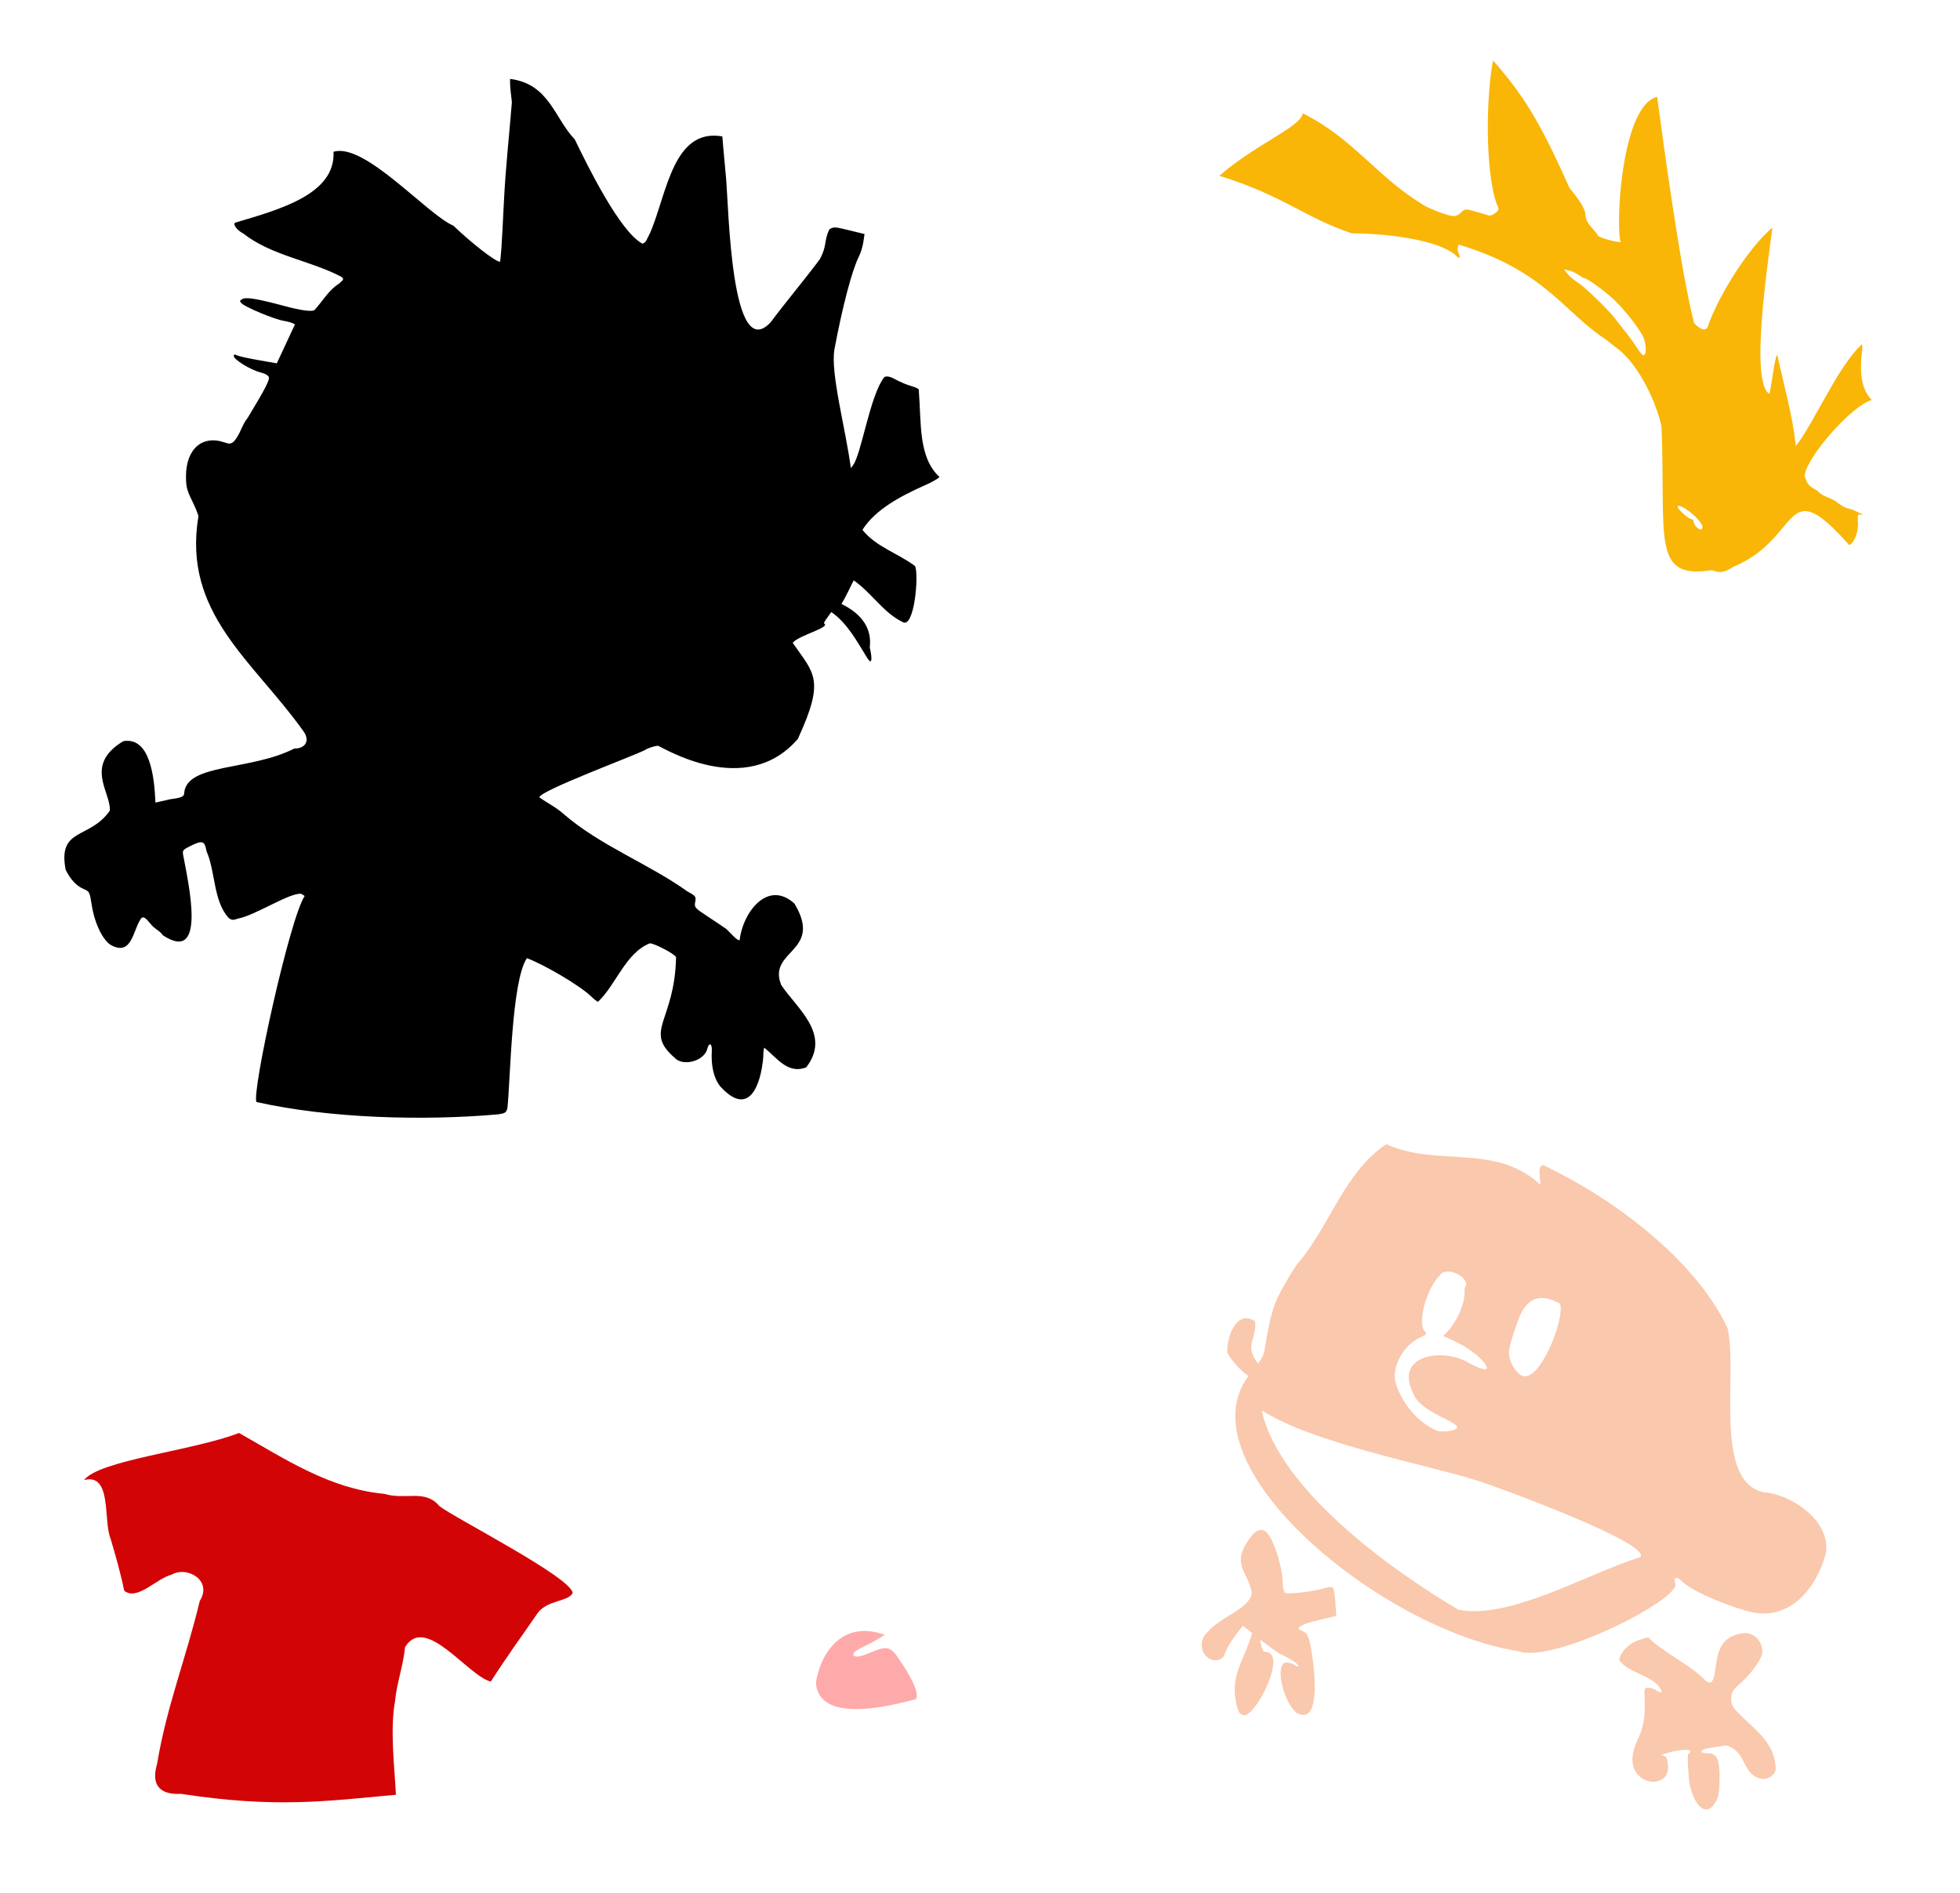
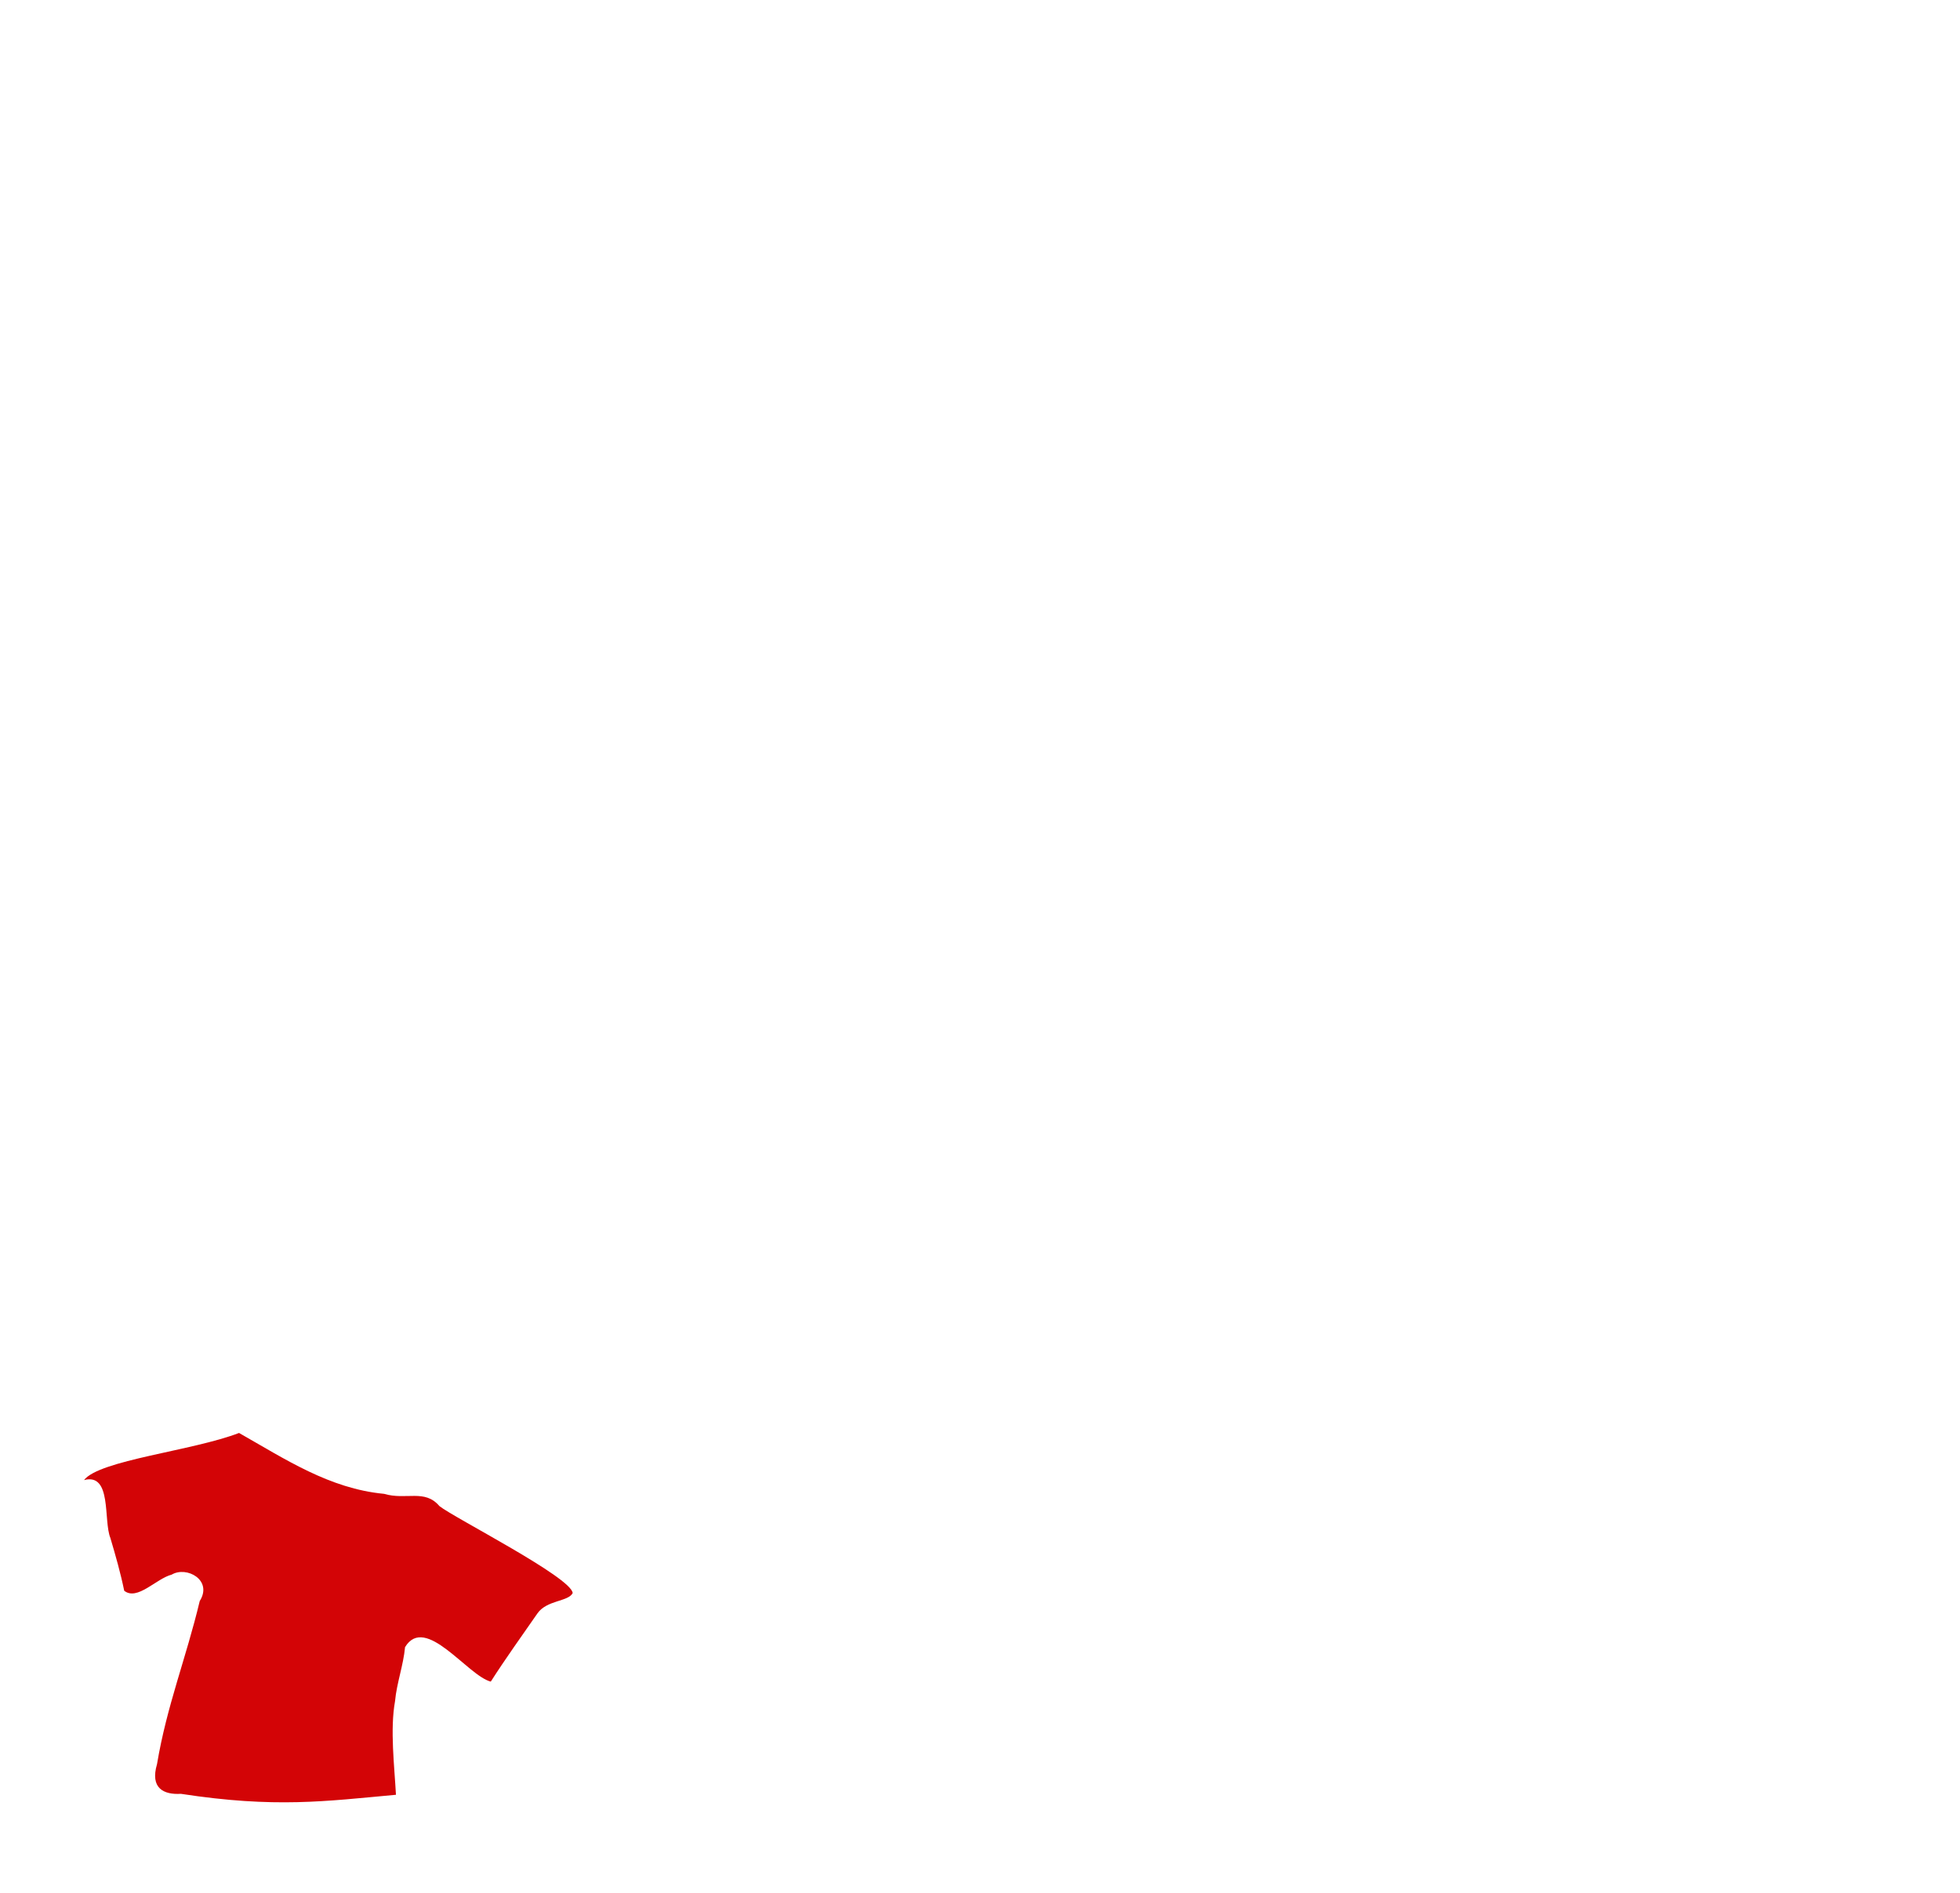
<svg xmlns="http://www.w3.org/2000/svg" xmlns:ns1="http://sodipodi.sourceforge.net/DTD/sodipodi-0.dtd" xmlns:ns2="http://www.inkscape.org/namespaces/inkscape" id="svg3398" ns1:version="0.32" ns2:version="0.47 r22583" width="352" height="340" version="1.0" ns1:docname="CalvinDance.svg" ns2:output_extension="org.inkscape.output.svg.inkscape">
  <defs id="defs3401">
    <ns2:perspective ns1:type="inkscape:persp3d" ns2:vp_x="0 : 526.18109 : 1" ns2:vp_y="0 : 1000 : 0" ns2:vp_z="744.09448 : 526.18109 : 1" ns2:persp3d-origin="372.04724 : 350.78739 : 1" id="perspective3405" />
    <ns2:perspective id="perspective7008" ns2:persp3d-origin="0.5 : 0.33333333 : 1" ns2:vp_z="1 : 0.5 : 1" ns2:vp_y="0 : 1000 : 0" ns2:vp_x="0 : 0.5 : 1" ns1:type="inkscape:persp3d" />
    <ns2:perspective id="perspective7022" ns2:persp3d-origin="0.5 : 0.33333333 : 1" ns2:vp_z="1 : 0.5 : 1" ns2:vp_y="0 : 1000 : 0" ns2:vp_x="0 : 0.5 : 1" ns1:type="inkscape:persp3d" />
    <ns2:perspective id="perspective7265" ns2:persp3d-origin="0.5 : 0.33333333 : 1" ns2:vp_z="1 : 0.5 : 1" ns2:vp_y="0 : 1000 : 0" ns2:vp_x="0 : 0.5 : 1" ns1:type="inkscape:persp3d" />
    <ns2:perspective id="perspective7288" ns2:persp3d-origin="0.5 : 0.33333333 : 1" ns2:vp_z="1 : 0.5 : 1" ns2:vp_y="0 : 1000 : 0" ns2:vp_x="0 : 0.5 : 1" ns1:type="inkscape:persp3d" />
    <ns2:perspective id="perspective7316" ns2:persp3d-origin="0.5 : 0.33333333 : 1" ns2:vp_z="1 : 0.5 : 1" ns2:vp_y="0 : 1000 : 0" ns2:vp_x="0 : 0.5 : 1" ns1:type="inkscape:persp3d" />
    <ns2:perspective id="perspective7316-8" ns2:persp3d-origin="0.5 : 0.33333333 : 1" ns2:vp_z="1 : 0.5 : 1" ns2:vp_y="0 : 1000 : 0" ns2:vp_x="0 : 0.5 : 1" ns1:type="inkscape:persp3d" />
    <ns2:perspective id="perspective7348" ns2:persp3d-origin="0.5 : 0.33333333 : 1" ns2:vp_z="1 : 0.5 : 1" ns2:vp_y="0 : 1000 : 0" ns2:vp_x="0 : 0.5 : 1" ns1:type="inkscape:persp3d" />
    <ns2:perspective id="perspective7348-2" ns2:persp3d-origin="0.5 : 0.33333333 : 1" ns2:vp_z="1 : 0.5 : 1" ns2:vp_y="0 : 1000 : 0" ns2:vp_x="0 : 0.5 : 1" ns1:type="inkscape:persp3d" />
    <ns2:perspective id="perspective7348-7" ns2:persp3d-origin="0.5 : 0.33333333 : 1" ns2:vp_z="1 : 0.5 : 1" ns2:vp_y="0 : 1000 : 0" ns2:vp_x="0 : 0.5 : 1" ns1:type="inkscape:persp3d" />
    <ns2:perspective id="perspective7348-3" ns2:persp3d-origin="0.5 : 0.33333333 : 1" ns2:vp_z="1 : 0.5 : 1" ns2:vp_y="0 : 1000 : 0" ns2:vp_x="0 : 0.5 : 1" ns1:type="inkscape:persp3d" />
    <ns2:perspective id="perspective7348-9" ns2:persp3d-origin="0.5 : 0.33333333 : 1" ns2:vp_z="1 : 0.5 : 1" ns2:vp_y="0 : 1000 : 0" ns2:vp_x="0 : 0.5 : 1" ns1:type="inkscape:persp3d" />
    <ns2:perspective id="perspective7348-6" ns2:persp3d-origin="0.5 : 0.33333333 : 1" ns2:vp_z="1 : 0.5 : 1" ns2:vp_y="0 : 1000 : 0" ns2:vp_x="0 : 0.5 : 1" ns1:type="inkscape:persp3d" />
    <ns2:perspective id="perspective7348-0" ns2:persp3d-origin="0.5 : 0.33333333 : 1" ns2:vp_z="1 : 0.5 : 1" ns2:vp_y="0 : 1000 : 0" ns2:vp_x="0 : 0.5 : 1" ns1:type="inkscape:persp3d" />
    <ns2:perspective id="perspective7348-8" ns2:persp3d-origin="0.5 : 0.33333333 : 1" ns2:vp_z="1 : 0.5 : 1" ns2:vp_y="0 : 1000 : 0" ns2:vp_x="0 : 0.5 : 1" ns1:type="inkscape:persp3d" />
    <ns2:perspective id="perspective7348-02" ns2:persp3d-origin="0.5 : 0.33333333 : 1" ns2:vp_z="1 : 0.5 : 1" ns2:vp_y="0 : 1000 : 0" ns2:vp_x="0 : 0.5 : 1" ns1:type="inkscape:persp3d" />
    <ns2:perspective id="perspective7348-65" ns2:persp3d-origin="0.5 : 0.33333333 : 1" ns2:vp_z="1 : 0.5 : 1" ns2:vp_y="0 : 1000 : 0" ns2:vp_x="0 : 0.5 : 1" ns1:type="inkscape:persp3d" />
    <ns2:perspective id="perspective7348-90" ns2:persp3d-origin="0.5 : 0.33333333 : 1" ns2:vp_z="1 : 0.5 : 1" ns2:vp_y="0 : 1000 : 0" ns2:vp_x="0 : 0.5 : 1" ns1:type="inkscape:persp3d" />
    <ns2:perspective id="perspective7348-1" ns2:persp3d-origin="0.5 : 0.33333333 : 1" ns2:vp_z="1 : 0.5 : 1" ns2:vp_y="0 : 1000 : 0" ns2:vp_x="0 : 0.5 : 1" ns1:type="inkscape:persp3d" />
    <ns2:perspective id="perspective7348-89" ns2:persp3d-origin="0.5 : 0.33333333 : 1" ns2:vp_z="1 : 0.5 : 1" ns2:vp_y="0 : 1000 : 0" ns2:vp_x="0 : 0.5 : 1" ns1:type="inkscape:persp3d" />
    <ns2:perspective id="perspective7348-4" ns2:persp3d-origin="0.5 : 0.33333333 : 1" ns2:vp_z="1 : 0.5 : 1" ns2:vp_y="0 : 1000 : 0" ns2:vp_x="0 : 0.5 : 1" ns1:type="inkscape:persp3d" />
    <ns2:perspective id="perspective7348-66" ns2:persp3d-origin="0.5 : 0.33333333 : 1" ns2:vp_z="1 : 0.5 : 1" ns2:vp_y="0 : 1000 : 0" ns2:vp_x="0 : 0.5 : 1" ns1:type="inkscape:persp3d" />
    <ns2:perspective id="perspective7348-49" ns2:persp3d-origin="0.5 : 0.33333333 : 1" ns2:vp_z="1 : 0.5 : 1" ns2:vp_y="0 : 1000 : 0" ns2:vp_x="0 : 0.5 : 1" ns1:type="inkscape:persp3d" />
    <ns2:perspective id="perspective7348-78" ns2:persp3d-origin="0.5 : 0.33333333 : 1" ns2:vp_z="1 : 0.5 : 1" ns2:vp_y="0 : 1000 : 0" ns2:vp_x="0 : 0.5 : 1" ns1:type="inkscape:persp3d" />
    <ns2:perspective id="perspective7348-91" ns2:persp3d-origin="0.5 : 0.33333333 : 1" ns2:vp_z="1 : 0.5 : 1" ns2:vp_y="0 : 1000 : 0" ns2:vp_x="0 : 0.5 : 1" ns1:type="inkscape:persp3d" />
    <ns2:perspective id="perspective7348-98" ns2:persp3d-origin="0.5 : 0.33333333 : 1" ns2:vp_z="1 : 0.5 : 1" ns2:vp_y="0 : 1000 : 0" ns2:vp_x="0 : 0.5 : 1" ns1:type="inkscape:persp3d" />
    <ns2:perspective id="perspective7348-76" ns2:persp3d-origin="0.5 : 0.33333333 : 1" ns2:vp_z="1 : 0.5 : 1" ns2:vp_y="0 : 1000 : 0" ns2:vp_x="0 : 0.5 : 1" ns1:type="inkscape:persp3d" />
    <ns2:perspective id="perspective7348-15" ns2:persp3d-origin="0.5 : 0.33333333 : 1" ns2:vp_z="1 : 0.5 : 1" ns2:vp_y="0 : 1000 : 0" ns2:vp_x="0 : 0.5 : 1" ns1:type="inkscape:persp3d" />
    <ns2:perspective id="perspective7348-09" ns2:persp3d-origin="0.5 : 0.33333333 : 1" ns2:vp_z="1 : 0.5 : 1" ns2:vp_y="0 : 1000 : 0" ns2:vp_x="0 : 0.5 : 1" ns1:type="inkscape:persp3d" />
    <ns2:perspective id="perspective7348-72" ns2:persp3d-origin="0.5 : 0.33333333 : 1" ns2:vp_z="1 : 0.5 : 1" ns2:vp_y="0 : 1000 : 0" ns2:vp_x="0 : 0.5 : 1" ns1:type="inkscape:persp3d" />
    <ns2:perspective id="perspective7348-657" ns2:persp3d-origin="0.5 : 0.33333333 : 1" ns2:vp_z="1 : 0.5 : 1" ns2:vp_y="0 : 1000 : 0" ns2:vp_x="0 : 0.5 : 1" ns1:type="inkscape:persp3d" />
    <ns2:perspective id="perspective7348-12" ns2:persp3d-origin="0.5 : 0.33333333 : 1" ns2:vp_z="1 : 0.5 : 1" ns2:vp_y="0 : 1000 : 0" ns2:vp_x="0 : 0.5 : 1" ns1:type="inkscape:persp3d" />
    <ns2:perspective id="perspective7348-14" ns2:persp3d-origin="0.5 : 0.33333333 : 1" ns2:vp_z="1 : 0.5 : 1" ns2:vp_y="0 : 1000 : 0" ns2:vp_x="0 : 0.5 : 1" ns1:type="inkscape:persp3d" />
    <ns2:perspective id="perspective7348-17" ns2:persp3d-origin="0.5 : 0.33333333 : 1" ns2:vp_z="1 : 0.5 : 1" ns2:vp_y="0 : 1000 : 0" ns2:vp_x="0 : 0.5 : 1" ns1:type="inkscape:persp3d" />
    <ns2:perspective id="perspective7348-73" ns2:persp3d-origin="0.5 : 0.33333333 : 1" ns2:vp_z="1 : 0.5 : 1" ns2:vp_y="0 : 1000 : 0" ns2:vp_x="0 : 0.5 : 1" ns1:type="inkscape:persp3d" />
    <ns2:perspective id="perspective7348-981" ns2:persp3d-origin="0.5 : 0.33333333 : 1" ns2:vp_z="1 : 0.5 : 1" ns2:vp_y="0 : 1000 : 0" ns2:vp_x="0 : 0.5 : 1" ns1:type="inkscape:persp3d" />
    <ns2:perspective id="perspective7348-60" ns2:persp3d-origin="0.5 : 0.33333333 : 1" ns2:vp_z="1 : 0.5 : 1" ns2:vp_y="0 : 1000 : 0" ns2:vp_x="0 : 0.5 : 1" ns1:type="inkscape:persp3d" />
    <ns2:perspective id="perspective7348-01" ns2:persp3d-origin="0.5 : 0.33333333 : 1" ns2:vp_z="1 : 0.5 : 1" ns2:vp_y="0 : 1000 : 0" ns2:vp_x="0 : 0.5 : 1" ns1:type="inkscape:persp3d" />
    <ns2:perspective id="perspective7348-094" ns2:persp3d-origin="0.5 : 0.33333333 : 1" ns2:vp_z="1 : 0.5 : 1" ns2:vp_y="0 : 1000 : 0" ns2:vp_x="0 : 0.5 : 1" ns1:type="inkscape:persp3d" />
    <ns2:perspective id="perspective7348-35" ns2:persp3d-origin="0.5 : 0.33333333 : 1" ns2:vp_z="1 : 0.5 : 1" ns2:vp_y="0 : 1000 : 0" ns2:vp_x="0 : 0.5 : 1" ns1:type="inkscape:persp3d" />
    <ns2:perspective id="perspective7348-016" ns2:persp3d-origin="0.5 : 0.33333333 : 1" ns2:vp_z="1 : 0.5 : 1" ns2:vp_y="0 : 1000 : 0" ns2:vp_x="0 : 0.5 : 1" ns1:type="inkscape:persp3d" />
    <ns2:perspective id="perspective7348-18" ns2:persp3d-origin="0.5 : 0.33333333 : 1" ns2:vp_z="1 : 0.5 : 1" ns2:vp_y="0 : 1000 : 0" ns2:vp_x="0 : 0.5 : 1" ns1:type="inkscape:persp3d" />
    <ns2:perspective id="perspective7348-41" ns2:persp3d-origin="0.5 : 0.33333333 : 1" ns2:vp_z="1 : 0.5 : 1" ns2:vp_y="0 : 1000 : 0" ns2:vp_x="0 : 0.5 : 1" ns1:type="inkscape:persp3d" />
    <ns2:perspective id="perspective7685" ns2:persp3d-origin="0.5 : 0.33333333 : 1" ns2:vp_z="1 : 0.5 : 1" ns2:vp_y="0 : 1000 : 0" ns2:vp_x="0 : 0.5 : 1" ns1:type="inkscape:persp3d" />
    <ns2:perspective id="perspective7685-8" ns2:persp3d-origin="0.5 : 0.33333333 : 1" ns2:vp_z="1 : 0.5 : 1" ns2:vp_y="0 : 1000 : 0" ns2:vp_x="0 : 0.5 : 1" ns1:type="inkscape:persp3d" />
    <ns2:perspective id="perspective7685-0" ns2:persp3d-origin="0.5 : 0.33333333 : 1" ns2:vp_z="1 : 0.5 : 1" ns2:vp_y="0 : 1000 : 0" ns2:vp_x="0 : 0.5 : 1" ns1:type="inkscape:persp3d" />
    <ns2:perspective id="perspective7685-7" ns2:persp3d-origin="0.5 : 0.33333333 : 1" ns2:vp_z="1 : 0.5 : 1" ns2:vp_y="0 : 1000 : 0" ns2:vp_x="0 : 0.5 : 1" ns1:type="inkscape:persp3d" />
    <ns2:perspective id="perspective7685-83" ns2:persp3d-origin="0.5 : 0.33333333 : 1" ns2:vp_z="1 : 0.5 : 1" ns2:vp_y="0 : 1000 : 0" ns2:vp_x="0 : 0.5 : 1" ns1:type="inkscape:persp3d" />
    <ns2:perspective id="perspective7685-1" ns2:persp3d-origin="0.5 : 0.33333333 : 1" ns2:vp_z="1 : 0.5 : 1" ns2:vp_y="0 : 1000 : 0" ns2:vp_x="0 : 0.5 : 1" ns1:type="inkscape:persp3d" />
    <ns2:perspective id="perspective7685-73" ns2:persp3d-origin="0.5 : 0.33333333 : 1" ns2:vp_z="1 : 0.5 : 1" ns2:vp_y="0 : 1000 : 0" ns2:vp_x="0 : 0.5 : 1" ns1:type="inkscape:persp3d" />
    <ns2:perspective id="perspective7685-9" ns2:persp3d-origin="0.5 : 0.33333333 : 1" ns2:vp_z="1 : 0.5 : 1" ns2:vp_y="0 : 1000 : 0" ns2:vp_x="0 : 0.5 : 1" ns1:type="inkscape:persp3d" />
    <ns2:perspective id="perspective7685-5" ns2:persp3d-origin="0.5 : 0.33333333 : 1" ns2:vp_z="1 : 0.5 : 1" ns2:vp_y="0 : 1000 : 0" ns2:vp_x="0 : 0.5 : 1" ns1:type="inkscape:persp3d" />
    <ns2:perspective id="perspective7685-09" ns2:persp3d-origin="0.5 : 0.33333333 : 1" ns2:vp_z="1 : 0.5 : 1" ns2:vp_y="0 : 1000 : 0" ns2:vp_x="0 : 0.5 : 1" ns1:type="inkscape:persp3d" />
    <ns2:perspective id="perspective7685-834" ns2:persp3d-origin="0.5 : 0.33333333 : 1" ns2:vp_z="1 : 0.5 : 1" ns2:vp_y="0 : 1000 : 0" ns2:vp_x="0 : 0.5 : 1" ns1:type="inkscape:persp3d" />
    <ns2:perspective id="perspective7685-99" ns2:persp3d-origin="0.5 : 0.33333333 : 1" ns2:vp_z="1 : 0.5 : 1" ns2:vp_y="0 : 1000 : 0" ns2:vp_x="0 : 0.5 : 1" ns1:type="inkscape:persp3d" />
    <ns2:perspective id="perspective7685-55" ns2:persp3d-origin="0.5 : 0.33333333 : 1" ns2:vp_z="1 : 0.5 : 1" ns2:vp_y="0 : 1000 : 0" ns2:vp_x="0 : 0.5 : 1" ns1:type="inkscape:persp3d" />
    <ns2:perspective id="perspective7685-3" ns2:persp3d-origin="0.5 : 0.33333333 : 1" ns2:vp_z="1 : 0.5 : 1" ns2:vp_y="0 : 1000 : 0" ns2:vp_x="0 : 0.5 : 1" ns1:type="inkscape:persp3d" />
    <ns2:perspective id="perspective7685-4" ns2:persp3d-origin="0.5 : 0.33333333 : 1" ns2:vp_z="1 : 0.5 : 1" ns2:vp_y="0 : 1000 : 0" ns2:vp_x="0 : 0.5 : 1" ns1:type="inkscape:persp3d" />
    <ns2:perspective id="perspective7835" ns2:persp3d-origin="0.5 : 0.33333333 : 1" ns2:vp_z="1 : 0.5 : 1" ns2:vp_y="0 : 1000 : 0" ns2:vp_x="0 : 0.5 : 1" ns1:type="inkscape:persp3d" />
    <ns2:perspective id="perspective7871" ns2:persp3d-origin="0.5 : 0.33333333 : 1" ns2:vp_z="1 : 0.5 : 1" ns2:vp_y="0 : 1000 : 0" ns2:vp_x="0 : 0.5 : 1" ns1:type="inkscape:persp3d" />
    <ns2:perspective id="perspective7885" ns2:persp3d-origin="0.5 : 0.33333333 : 1" ns2:vp_z="1 : 0.5 : 1" ns2:vp_y="0 : 1000 : 0" ns2:vp_x="0 : 0.5 : 1" ns1:type="inkscape:persp3d" />
    <ns2:perspective id="perspective7901" ns2:persp3d-origin="0.5 : 0.33333333 : 1" ns2:vp_z="1 : 0.5 : 1" ns2:vp_y="0 : 1000 : 0" ns2:vp_x="0 : 0.5 : 1" ns1:type="inkscape:persp3d" />
    <ns2:perspective id="perspective7921" ns2:persp3d-origin="0.5 : 0.33333333 : 1" ns2:vp_z="1 : 0.5 : 1" ns2:vp_y="0 : 1000 : 0" ns2:vp_x="0 : 0.5 : 1" ns1:type="inkscape:persp3d" />
    <ns2:perspective id="perspective8552" ns2:persp3d-origin="0.5 : 0.33333333 : 1" ns2:vp_z="1 : 0.5 : 1" ns2:vp_y="0 : 1000 : 0" ns2:vp_x="0 : 0.5 : 1" ns1:type="inkscape:persp3d" />
    <ns2:perspective id="perspective8587" ns2:persp3d-origin="0.5 : 0.33333333 : 1" ns2:vp_z="1 : 0.5 : 1" ns2:vp_y="0 : 1000 : 0" ns2:vp_x="0 : 0.5 : 1" ns1:type="inkscape:persp3d" />
    <ns2:perspective id="perspective8877" ns2:persp3d-origin="0.5 : 0.33333333 : 1" ns2:vp_z="1 : 0.5 : 1" ns2:vp_y="0 : 1000 : 0" ns2:vp_x="0 : 0.5 : 1" ns1:type="inkscape:persp3d" />
    <ns2:perspective id="perspective8893" ns2:persp3d-origin="0.5 : 0.33333333 : 1" ns2:vp_z="1 : 0.5 : 1" ns2:vp_y="0 : 1000 : 0" ns2:vp_x="0 : 0.5 : 1" ns1:type="inkscape:persp3d" />
    <ns2:perspective id="perspective8936" ns2:persp3d-origin="0.5 : 0.33333333 : 1" ns2:vp_z="1 : 0.5 : 1" ns2:vp_y="0 : 1000 : 0" ns2:vp_x="0 : 0.5 : 1" ns1:type="inkscape:persp3d" />
  </defs>
  <ns1:namedview ns2:window-height="1002" ns2:window-width="1280" ns2:pageshadow="2" ns2:pageopacity="0.0" guidetolerance="10.0" gridtolerance="10.0" objecttolerance="10.0" borderopacity="1.0" bordercolor="#666666" pagecolor="#ffffff" id="base" showgrid="false" ns2:zoom="1.0955882" ns2:cx="413.16124" ns2:cy="6.0792475" ns2:window-x="1276" ns2:window-y="92" ns2:current-layer="svg3398" ns2:window-maximized="1" />
-   <path style="fill:#000000" d="m 91.602,14.174 0.01,0.914 c 0.005,0.503 0.15,1.974 0.318,3.27 -0.465,5.82 -1.124,11.681 -1.421,17.68 -0.394,8.131 -0.592,10.972 -0.745,10.972 -0.782,0 -5.076,-3.331 -8.338,-6.47 -4.777,-2.046 -15.933,-14.986 -21.526,-13.277 0.371,7.649 -9.685,10.364 -17.72,12.751 -0.388,0.553 0.837,1.615 1.481,1.908 5.098,4.011 11.942,4.823 17.59,7.772 0.554,0.405 0.53,0.472 -0.358,1.252 -1.885,1.161 -2.937,3.15 -4.413,4.75 -0.45,0.335 -2.457,0.067 -5.317,-0.706 -4.777,-1.29 -6.917,-1.654 -7.593,-1.292 -0.556,0.298 -0.576,0.398 -0.179,0.795 0.716,0.716 5.986,2.903 7.573,3.14 0.787,0.118 1.694,0.407 2.007,0.636 l -3.26,6.996 -3.299,-0.576 c -1.817,-0.316 -3.56,-0.703 -3.866,-0.865 -0.402,-0.212 -0.557,-0.175 -0.557,0.139 0,0.628 2.983,2.469 4.721,2.912 0.938,0.239 1.515,0.576 1.58,0.914 0.109,0.565 -0.757,2.223 -3.806,7.265 -1.056,1.263 -1.358,3.038 -2.475,4.224 -0.521,0.472 -0.787,0.506 -1.64,0.209 -4.047,-1.411 -6.967,1.147 -6.967,6.102 0,1.819 0.173,2.499 1.113,4.403 0.612,1.239 1.113,2.496 1.113,2.793 -2.873,17.357 9.764,25.826 18.763,38.421 1.338,1.7 0.595,3.26 -1.55,3.26 -7.852,4.007 -19.258,2.628 -19.757,7.941 0,0.683 -0.405,0.877 -2.485,1.153 l -2.683,0.606 c -0.198,-4.715 -0.999,-11.833 -5.764,-11.031 -7.178,4.272 -2.166,9.241 -2.435,12.482 -3.618,5.231 -9.384,2.946 -7.931,10.614 0.879,1.771 1.958,2.923 3.24,3.458 1.038,0.434 1.087,0.547 1.461,2.952 0.517,3.324 2.07,6.448 3.578,7.195 3.683,1.883 3.808,-2.854 5.297,-4.89 0.401,-0.333 0.671,-0.183 1.64,0.944 0.621,0.924 1.656,1.23 2.256,2.117 7.944,5.252 4.553,-9.381 3.687,-14.162 -0.228,-1.127 -0.212,-1.155 1.451,-1.978 1.94,-0.96 2.388,-0.788 2.683,1.004 1.634,3.709 1.191,8.794 3.896,11.926 0.582,0.517 0.804,0.534 1.848,0.189 3.119,-0.617 9.247,-4.691 11.27,-4.432 0.34,0.182 0.617,0.37 0.616,0.407 -2.688,4.035 -9.533,35.25 -8.656,36.99 13.105,2.95 30.114,3.402 43.39,2.216 1.315,-0.197 1.5,-0.32 1.689,-1.183 0.534,-4.997 0.731,-22.83 3.498,-26.873 3.113,1.181 9.298,4.771 11.548,6.877 0.525,0.525 1.078,0.958 1.222,0.954 3.217,-3.018 4.949,-8.786 9.302,-10.495 0.853,0 4.493,1.922 4.711,2.485 -0.228,11.569 -5.87,13.188 -0.298,18.028 1.474,1.695 5.352,0.667 5.913,-1.57 0.311,-1.24 0.886,-0.973 0.805,0.378 -0.163,2.705 0.367,4.959 1.511,6.37 5.135,5.678 7.291,-0.135 7.732,-5.257 0.002,-0.918 0.094,-1.67 0.209,-1.67 2.238,1.812 4.175,4.778 7.493,3.528 4.642,-5.982 -1.776,-10.688 -4.482,-14.818 -2.536,-6.303 7.644,-5.866 2.375,-14.619 -4.93,-4.453 -9.366,1.879 -9.829,6.549 -0.385,0.32 -1.946,-1.651 -2.524,-2.067 -0.394,-0.284 -1.83,-1.243 -3.19,-2.137 -2.381,-1.565 -2.459,-1.667 -2.276,-2.644 0.179,-0.956 0.101,-1.065 -1.411,-1.888 -7.16,-5.087 -15.589,-8.158 -22.301,-13.963 -1.293,-1.161 -2.877,-1.912 -4.273,-2.932 0.063,-1.181 16.824,-7.395 18.952,-8.487 0.466,-0.322 1.51,-0.675 2.316,-0.785 0.947,0.296 15.745,9.656 25.143,-1.212 4.967,-10.751 2.902,-11.742 -0.914,-17.262 0.953,-1.322 6.908,-2.768 5.635,-3.488 -0.169,-0.065 0.587,-1.069 1.292,-2.047 2.895,1.998 4.617,5.292 6.45,8.239 0.793,1.288 0.99,0.46 0.457,-1.908 0.579,-4.736 -3.365,-6.929 -5.078,-7.782 1.05,-1.753 2.138,-4.234 2.206,-4.234 3.233,2.258 5.309,5.799 8.765,7.473 2.094,1.313 2.955,-8.3 2.256,-10.037 -3.112,-2.351 -6.976,-3.413 -9.461,-6.509 2.327,-3.728 7.08,-6.153 10.972,-7.901 1.399,-0.607 2.689,-1.329 2.862,-1.6 -3.81,-3.522 -3.249,-9.613 -3.701,-15.391 0.195,-0.789 -1.379,-0.708 -3.494,-1.782 -0.829,-0.337 -1.789,-1.157 -2.703,-0.785 -2.639,3.378 -4.106,13.898 -5.655,15.891 -0.15,0.178 -0.266,0.331 -0.358,0.487 -0.946,-7.107 -3.705,-17.132 -2.952,-21.347 1.446,-7.742 3.172,-14.28 4.403,-16.696 0.314,-0.616 0.666,-1.769 0.785,-2.564 l 0.219,-1.451 -2.763,-0.676 c -2.586,-0.638 -2.811,-0.648 -3.558,-0.159 -1.018,2.128 -0.367,2.826 -1.689,5.327 -2.862,3.849 -5.985,7.518 -8.865,11.369 -7.082,7.572 -7.508,-20.371 -7.99,-25.839 -0.171,-1.837 -0.397,-4.283 -0.497,-5.446 l -0.179,-2.117 c -8.789,-1.529 -9.943,10.132 -12.89,17.163 -0.292,0.583 -0.635,1.268 -0.755,1.53 -0.12,0.262 -0.436,0.523 -0.706,0.576 C 111.325,41.639 105.449,29.649 103.229,25.047 99.564,21.242 98.663,15.068 91.602,14.174 z" id="path9328" ns1:nodetypes="ccccscccccccsssscccssssccssscccccccccsscccccsccccccccccccccsscccccccsssccccccccccccccccccccccccsccccccccccsccc" />
  <path style="fill:#d30406;fill-opacity:1" d="m 42.928,257.397 c -8.318,3.214 -25.097,4.874 -27.835,8.463 5.051,-1.328 3.443,7.26 4.729,10.399 0.931,3.14 1.832,6.293 2.485,9.481 2.354,1.864 5.759,-2.194 8.522,-2.894 2.689,-1.594 7.418,0.974 5.04,4.744 -2.468,10.34 -5.913,18.786 -7.668,29.287 -1.279,4.344 1.189,5.525 4.288,5.342 16.969,2.605 25.981,1.325 38.621,0.17 -0.278,-5.163 -1.08,-11.742 -0.165,-16.811 0.304,-3.281 1.495,-6.419 1.799,-9.71 3.65,-5.998 11.217,5.128 15.396,6.194 2.455,-3.86 5.767,-8.489 8.374,-12.246 1.678,-2.424 5.529,-2.089 6.335,-3.656 -0.201,-2.819 -21.275,-13.513 -23.934,-15.627 -2.637,-3.124 -5.949,-1.019 -9.945,-2.201 -9.809,-0.933 -17.726,-6.22 -26.04,-10.935 z" id="path9427" ns1:nodetypes="ccccccccccccccccc" />
-   <path style="fill:#ffaaaa" d="m 146.534,302.188 c 0.473,8.201 15.629,3.542 17.938,3.041 1.008,-1.41 -2.439,-6.376 -3.458,-7.871 -1.318,-1.609 -1.908,-1.678 -4.572,-0.557 -2.18,0.918 -3.18,1.011 -3.18,0.298 0,-0.304 0.805,-0.859 2.067,-1.431 1.137,-0.515 3.504,-1.883 3.504,-2.033 -7.101,-2.56 -11.27,2.565 -12.299,8.553 z" id="path9197" ns1:nodetypes="cccssscc" />
-   <path id="path8915" style="fill:#fac8ac" d="m 313.353,293.322 c -4.938,0.6 -4.865,3.9 -5.446,7.533 -0.291,1.544 -0.971,1.779 -1.958,0.676 -2.557,-2.537 -7.44,-4.885 -9.948,-7.404 -3.034,0.621 -4.655,2.027 -5.227,4.015 1.613,2.55 6.853,2.843 7.672,5.814 -0.12,0.122 -0.544,-0.008 -0.944,-0.288 -0.4,-0.28 -1.06,-0.507 -1.471,-0.507 -0.724,0 -0.749,0.073 -0.666,2.306 0.116,3.115 -0.193,4.773 -1.371,7.295 -3.959,8.439 7.775,9.776 5.227,2.812 l -0.875,-0.398 1.59,-0.427 c 1.861,-0.498 3.657,-0.585 3.657,-0.169 0,0.16 -0.144,0.339 -0.318,0.398 -0.207,0.069 -0.221,1.264 -0.04,3.449 0.126,4.766 2.945,9.004 5.019,5.009 0.38,-0.731 0.547,-1.872 0.566,-3.906 0.035,-3.565 -0.471,-4.601 -2.236,-4.601 -1.705,0 -1.178,-0.752 0.696,-0.994 0.86,-0.111 2.082,-0.305 2.713,-0.427 3.887,1.131 2.715,5.332 6.45,6.022 0.876,0.175 2.111,-0.518 2.445,-1.53 0.184,-5.091 -4.574,-7.943 -6.827,-10.445 -0.931,-0.951 -1.153,-1.42 -1.153,-2.435 0,-1.121 0.195,-1.437 1.809,-2.912 1.861,-1.701 3.443,-3.879 3.776,-5.208 0.088,-2.05 -1.168,-3.564 -3.14,-3.677 z m -86.98,-18.512 c -0.44,0.034 -0.839,0.327 -1.272,0.686 -4.726,5.607 -0.6,6.867 -0.308,10.813 -0.673,3.018 -6.16,4.119 -8.586,7.662 -1.539,2.889 1.724,5.575 3.568,3.568 0.717,-2.146 2.079,-3.724 3.409,-5.516 0.53,0.37 1.134,0.843 1.689,1.332 -1.035,3.818 -3.393,6.798 -3.111,10.912 0.398,3.077 0.761,3.846 1.848,3.846 2.486,-0.73 7.699,-11.637 3.439,-11.399 -0.39,-0.28 -0.595,-1.21 -0.755,-2.176 1.139,0.715 2.129,1.64 3.27,2.355 2.012,0.959 3.463,1.872 3.598,2.276 0.099,0.298 -0.099,0.269 -0.676,-0.109 -0.448,-0.293 -1.147,-0.485 -1.55,-0.427 -2.014,0.286 -0.558,7.003 1.968,9.073 4.418,2.382 3.058,-8.141 2.862,-9.491 -0.322,-2.55 -0.697,-4.516 -1.312,-4.919 -0.939,-0.615 -1.761,-0.609 -0.825,-1.222 0.631,-0.413 2.234,-0.888 5.436,-1.6 l 0.924,-0.199 -0.159,-2.385 c -0.084,-1.312 -0.283,-2.519 -0.447,-2.683 -0.185,-0.185 -0.717,-0.171 -1.401,0.04 -2.079,0.639 -6.802,1.198 -7.225,0.855 -0.219,-0.177 -0.398,-0.945 -0.398,-1.699 0,-3.076 -1.874,-8.659 -3.13,-9.332 -0.312,-0.205 -0.591,-0.279 -0.855,-0.258 z m 38.95,-8.848 c 4.372,1.378 31.376,11.381 29.268,13.744 -9.375,2.883 -23.265,11.226 -32.627,9.461 -10.163,-5.944 -32.154,-20.964 -35.38,-35.857 8.975,5.883 29.488,9.722 38.739,12.651 z m 14.838,-31.802 c 1.013,2.527 -3.947,15.339 -7.255,12.711 -1.102,-0.927 -1.928,-2.605 -1.928,-3.935 0,-0.87 1.11,-4.532 2.027,-6.698 1.65,-3.52 4.013,-3.769 7.155,-2.077 z m -17.133,-2.832 c 0.3,5.009 -4.225,9.215 -3.926,8.616 3.39,1.368 6.082,3.099 7.404,4.78 1.247,1.585 0.275,1.644 -2.614,0.159 -4.641,-2.916 -13.465,-1.523 -10.167,5.208 1.246,3.825 8.736,5.28 7.891,6.509 -0.531,0.441 -2.569,0.687 -3.498,0.427 -3.57,-1.529 -6.354,-4.989 -7.483,-8.656 -0.758,-2.817 1.395,-6.765 4.442,-8.139 1.202,-0.542 1.246,-0.611 0.765,-1.143 -1.327,-1.466 0.367,-7.719 2.693,-9.948 1.204,-2.036 5.936,0.553 4.492,2.186 z m -14.052,-25.809 c -7.493,4.997 -10.109,14.541 -15.742,21.248 -0.329,0.14 -2.833,4.331 -3.866,6.47 -1.272,2.867 -1.713,6.041 -2.246,9.113 -0.146,0.981 -0.555,1.846 -1.202,2.584 -2.622,-3.324 -0.042,-4.617 -0.547,-7.603 -3.367,-2.257 -5.142,3.101 -4.949,5.615 0.374,0.903 2.253,3.256 3.796,4.204 -11.91,15.942 23.62,45.516 48.438,49.442 6.297,2.336 29.146,-9.35 28.224,-12.134 -0.431,-1.133 0.249,-1.422 1.093,-0.467 2.446,2.259 9.388,4.819 12.442,5.555 6.97,1.637 11.768,-4.194 13.476,-10.445 1.05,-5.873 -6.195,-10.692 -11.097,-11.043 -9.217,-1.909 -4.61,-21.3 -6.558,-29.539 -5.925,-12.507 -20.76,-23.39 -33.022,-29.211 -1.598,0 -0.011,4.21 -0.836,3.277 -8.081,-7.245 -18.327,-2.9 -27.406,-7.065 z" />
-   <path style="fill:#f9b607" d="m 268.144,10.858 c -1.227,6.138 -1.488,19.612 0.632,25.74 0.493,1.044 0.484,1.095 -0.239,1.68 -0.41,0.332 -0.975,0.514 -1.252,0.407 -0.277,-0.106 -1.328,-0.416 -2.335,-0.696 -1.807,-0.502 -1.84,-0.499 -2.604,0.219 -0.612,0.575 -0.988,0.684 -1.819,0.527 -1.319,-0.25 -4.643,-1.592 -5.118,-2.067 -7.962,-4.797 -12.491,-11.887 -21.446,-16.307 -0.313,2.432 -8.429,5.49 -14.977,11.218 11.516,3.547 15.335,7.521 23.785,10.33 8.276,0.058 16.671,1.682 18.879,4.18 1.08,0.758 0.141,-0.645 0.099,-1.441 0.102,-0.39 0.212,-0.706 0.248,-0.706 15.62,4.703 18.779,12.145 26.584,17.163 0.087,0.116 0.956,0.804 1.928,1.53 3.197,2.392 6.59,8.38 7.881,13.903 0.805,20.127 -1.874,27.617 9.044,25.869 1.407,0.579 2.304,0.441 3.826,-0.586 12.428,-5.112 8.912,-17.38 20.86,-3.896 0.96,-0.493 1.683,-2.509 1.55,-4.293 -0.087,-1.164 -0.015,-1.326 0.467,-1.173 0.973,0.155 -0.242,-0.338 -0.566,-0.497 -0.686,-0.35 -1.442,-0.636 -1.68,-0.636 -0.238,0 -1.034,-0.418 -1.769,-0.924 -1.032,-1.005 -2.824,-1.111 -3.707,-2.236 -1.421,-0.814 -1.839,-1.001 -2.327,-2.757 0.518,-3.587 8.603,-12.651 12.077,-13.552 -3.642,-3.594 -0.809,-11.332 -2.025,-9.782 -4.253,4.101 -8.551,14.236 -11.61,18.02 -0.716,-5.967 -1.943,-9.995 -3.353,-16.384 -0.496,0.429 -1.106,6.46 -1.438,7.023 -3.504,-2.172 -0.205,-23.676 0.573,-29.878 -4.28,3.682 -9.341,11.7 -11.445,17.316 -0.293,1.391 -1.144,1.35 -2.614,-0.119 -2.47,-9.603 -5.479,-32.072 -6.646,-40.658 -7.436,1.846 -7.681,30.247 -5.976,26.099 -0.626,0.24 -4.651,-0.801 -4.651,-1.203 -0.731,-1.249 -2.091,-1.988 -2.226,-3.538 0,-1.079 -0.833,-2.514 -2.912,-5.029 -5.346,-12.079 -8.348,-16.742 -13.701,-22.868 z m 12.747,37.517 0.894,0.209 c 0.494,0.12 1.285,0.491 1.749,0.815 0.464,0.324 0.923,0.586 1.024,0.586 0.498,0 3.744,2.36 5.317,3.866 1.902,1.821 4.314,4.868 5.168,6.529 0.574,1.117 0.703,3.129 0.219,3.429 -0.169,0.104 -0.691,-0.423 -1.163,-1.173 -0.472,-0.75 -1.441,-2.098 -2.157,-3.001 -0.715,-0.903 -1.559,-1.977 -1.868,-2.385 -1.199,-1.582 -5.439,-5.691 -6.698,-6.49 -0.728,-0.462 -1.589,-1.194 -1.908,-1.62 l -0.576,-0.765 z m 20.562,42.485 c 0.454,-0.045 1.777,0.766 2.942,1.868 0.743,0.704 1.352,1.535 1.352,1.848 0,0.703 -0.433,0.73 -1.093,0.07 -0.275,-0.275 -0.497,-0.704 -0.497,-0.954 0,-0.25 -0.184,-0.457 -0.407,-0.457 -0.503,0 -2.455,-1.756 -2.455,-2.206 0,-0.108 0.054,-0.159 0.159,-0.169 z" id="path9062" ns1:nodetypes="ccsssssccccccccsccccsccsccccccccccccccccccsssssssssccccssssscc" />
</svg>